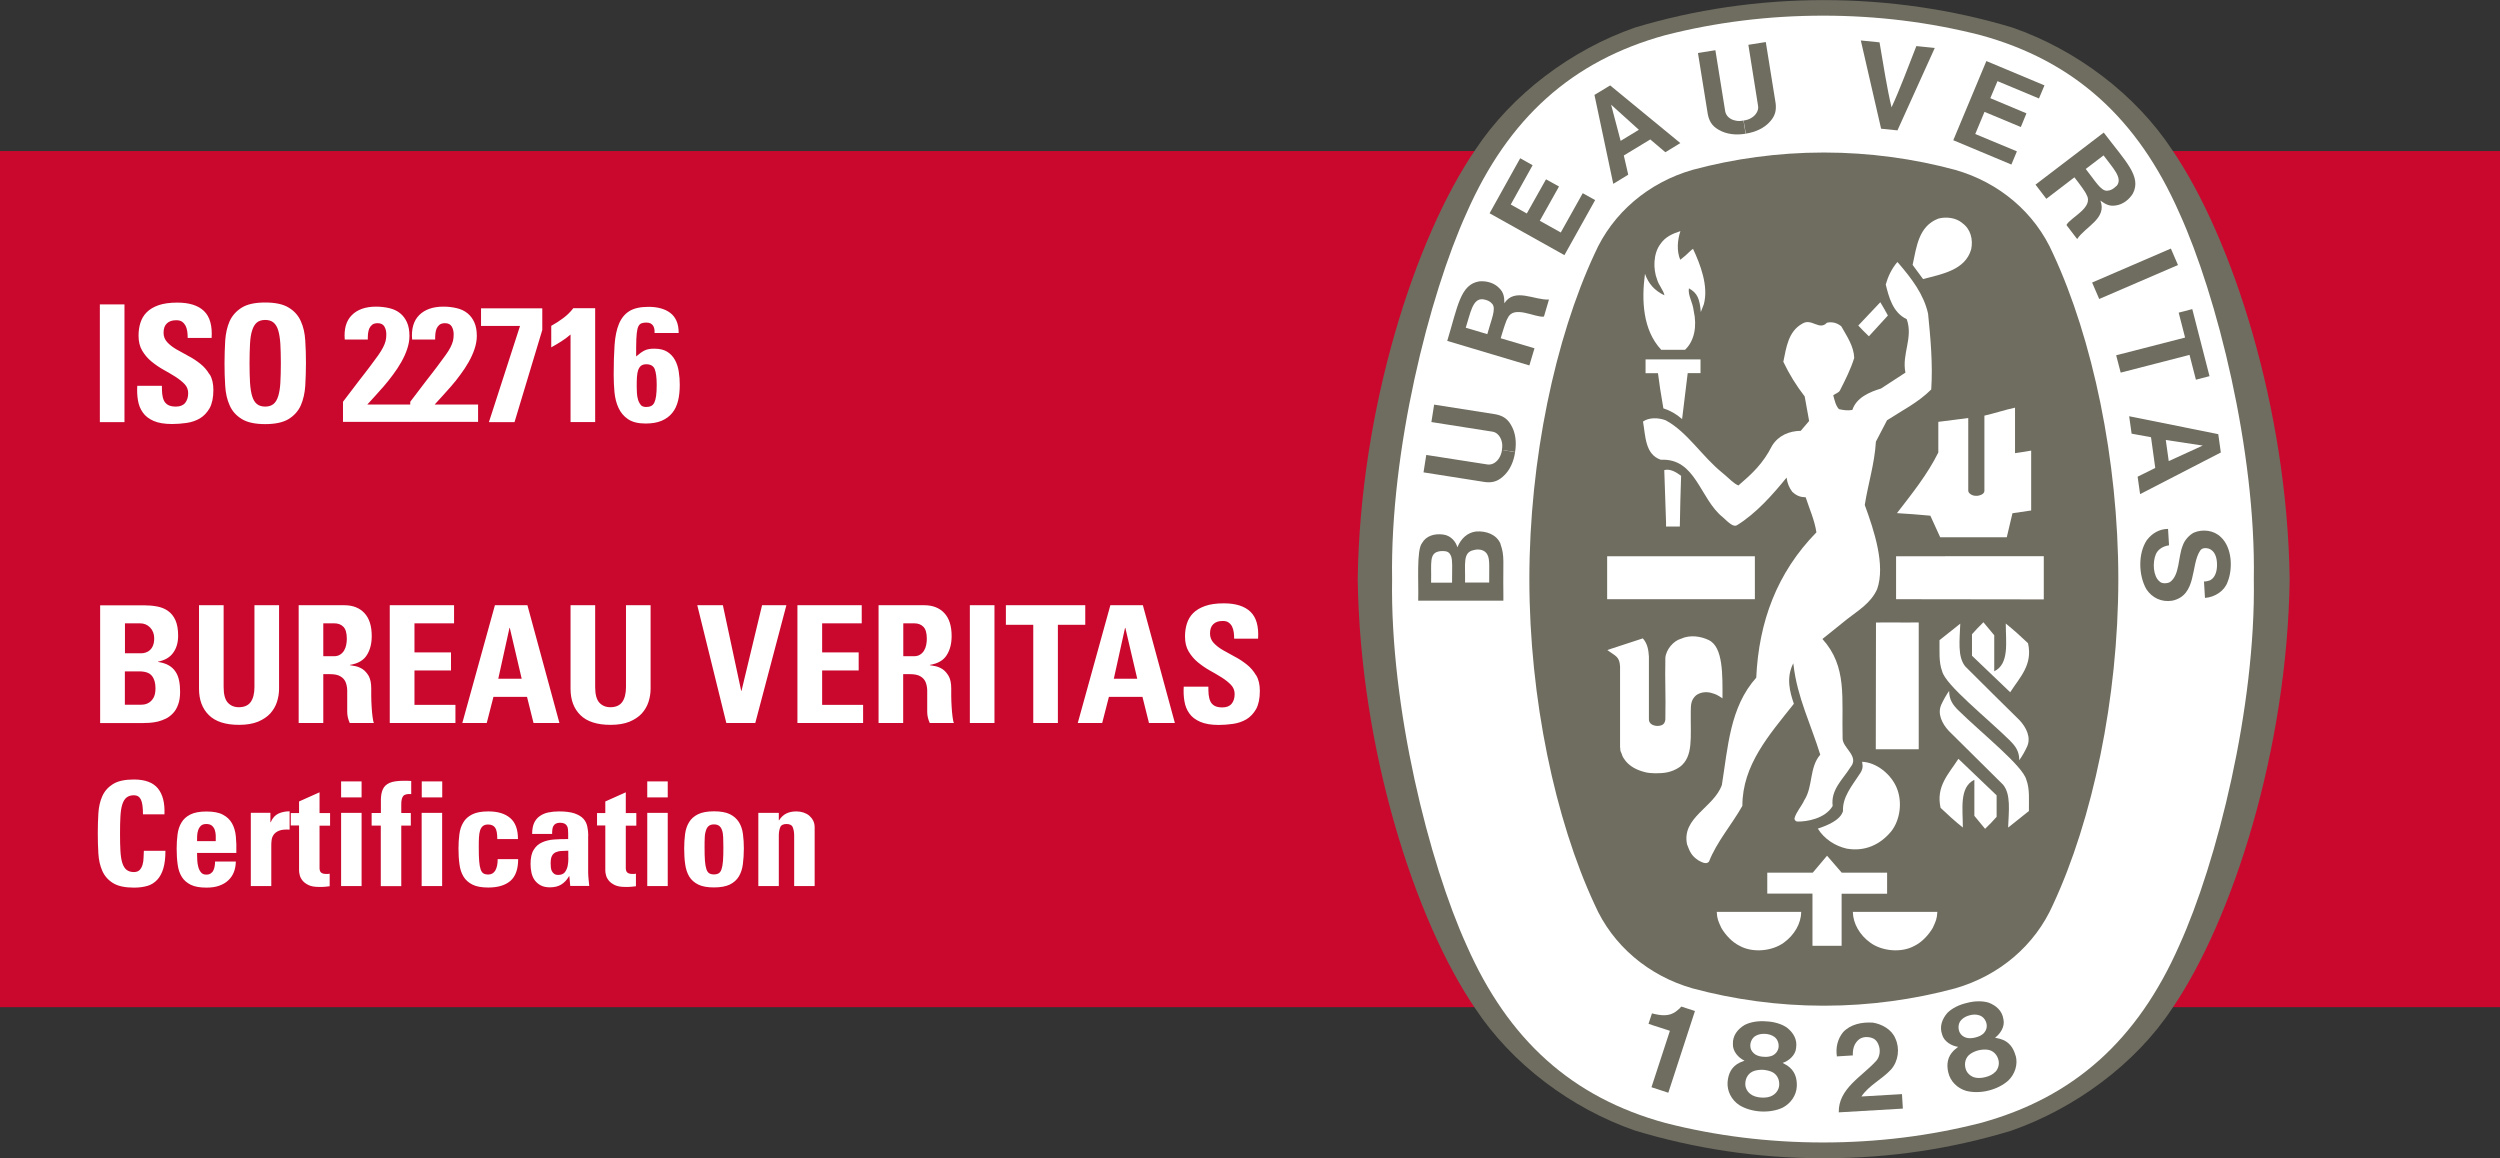
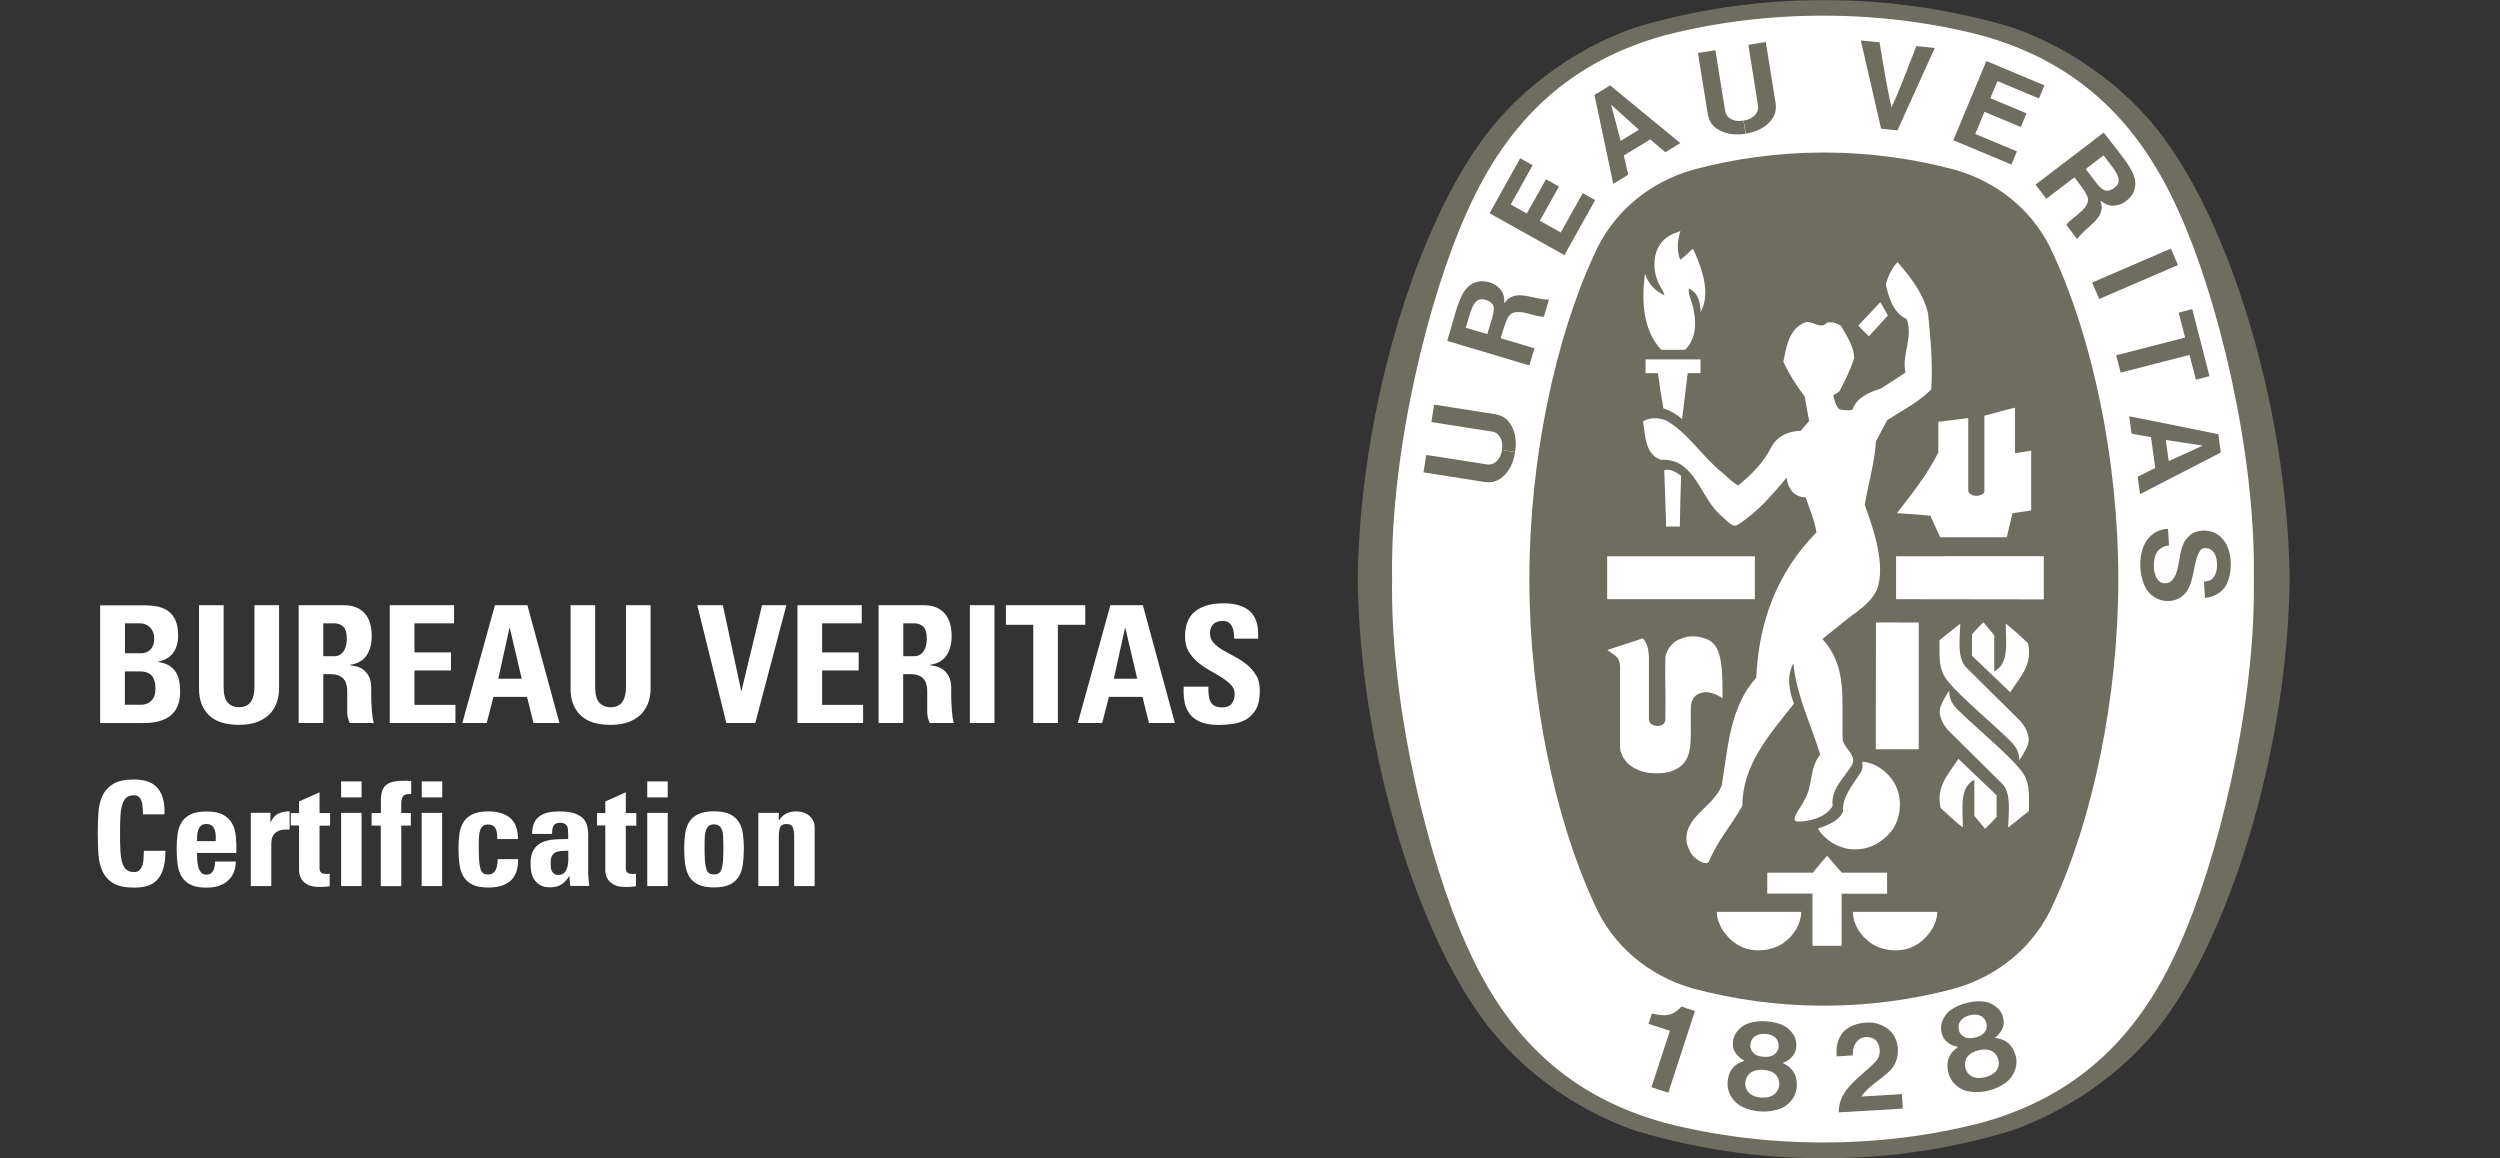
<svg xmlns="http://www.w3.org/2000/svg" id="Livello_2" data-name="Livello 2" viewBox="0 0 253.88 117.62">
  <rect x="0" y="0" width="253.88" height="117.62" fill="#333333" stroke="none" />
  <defs>
    <style>
      .cls-1 {
        fill: #6f6d60;
      }

      .cls-1, .cls-2, .cls-3 {
        stroke-width: 0px;
      }

      .cls-2 {
        fill: #ca082d;
      }

      .cls-3 {
        fill: #fff;
      }
    </style>
  </defs>
  <g id="Livello_1-2" data-name="Livello 1">
    <g>
-       <rect class="cls-2" y="15.34" width="253.88" height="86.94" />
      <path class="cls-1" d="M185.21,117.62h.14c6.62,0,12.86-.97,18.88-2.79,6.48-2.26,12.64-6.78,16.35-12.41,6.13-8.97,11.7-26.31,11.94-43.58v-.05c-.24-17.27-5.81-34.61-11.94-43.58-3.71-5.63-9.73-10.16-16.21-12.41-6.03-1.82-12.55-2.79-19.17-2.79s-13.14.97-19.17,2.79c-6.48,2.26-12.49,6.78-16.21,12.41-6.13,8.97-11.7,26.31-11.94,43.58v.05c.24,17.27,5.81,34.61,11.94,43.58,3.72,5.63,9.73,10.14,16.21,12.39,6.03,1.82,12.41,2.81,19.03,2.81h.14Z" />
      <path class="cls-3" d="M228.88,58.81c.21,13.01-3.75,28.79-7.57,37.2-4.23,9.6-10.69,15.44-20.18,18.03-5.11,1.31-10.48,1.98-15.99,1.98s-10.91-.67-16.02-1.98c-9.49-2.59-15.95-8.43-20.18-18.03-3.82-8.4-7.78-24.19-7.57-37.2-.21-13.01,3.75-28.79,7.57-37.2,4.23-9.6,10.69-15.44,20.18-18.04,5.11-1.31,10.5-1.98,16.02-1.98s10.87.67,15.99,1.98c9.49,2.6,15.95,8.44,20.18,18.04,3.83,8.4,7.79,24.19,7.57,37.2Z" />
      <path class="cls-1" d="M185.29,15.49c4.54,0,9.08.63,13.26,1.76,4.46,1.27,8.12,4.34,9.95,8.53,3.99,8.57,6.62,20.91,6.62,33.03s-2.63,24.46-6.62,33.03c-1.84,4.19-5.5,7.25-9.95,8.53-4.18,1.13-8.72,1.76-13.26,1.76h-.15c-4.54,0-9.08-.63-13.26-1.76-4.45-1.27-8.12-4.34-9.95-8.53-3.99-8.57-6.62-20.9-6.62-33.03s2.63-24.46,6.62-33.03c1.84-4.18,5.5-7.25,9.95-8.53,4.18-1.13,8.72-1.76,13.26-1.76h.15Z" />
      <path class="cls-3" d="M191.72,32.04c-.63-1.07-.11-.11-.77-1.35" />
      <rect class="cls-3" x="163.21" y="56.49" width="15" height="4.36" />
      <path class="cls-3" d="M174.81,94.24c-.32-.69-.44-.94-.47-1.64,3.15,0,5.25,0,8.58,0-.02,1.19-.7,2.36-1.77,3.13-1.19.87-3.17,1.06-4.49.32-.75-.36-1.43-1.1-1.85-1.81Z" />
      <path class="cls-3" d="M184.07,90.75h-4.6s0-2.13,0-2.13h4.62s1.45-1.72,1.45-1.72c.71.82.76.88,1.49,1.72h4.61v2.14h-4.62v5.29h-2.96v-5.3Z" />
      <path class="cls-3" d="M184.62,84.14c.95-.31,2.28-.86,2.54-1.77-.07-1.42.91-2.56,1.64-3.69.36-.5.41-.79.3-1.32,1.47.06,2.96,1.28,3.52,2.66.58,1.4.36,3.22-.55,4.39-1.13,1.38-2.7,2.09-4.53,1.77-1.15-.26-2.28-.96-2.94-2.04Z" />
      <path class="cls-3" d="M173.55,65.01c-.82-.4-1.93-.57-2.85-.14-.74.2-1.51,1.08-1.58,1.94-.05,2.6.05,3.4,0,6.25-.05.45-.28.66-.85.66-.47-.03-.82-.26-.82-.67v-6.37c-.04-.68-.15-1.34-.62-1.85l-3.3,1.08-.3.11c.84.62,1.23.64,1.29,1.66v8.15s.04.43.04.43l.12.28.09.26.12.21c.54.87,1.46,1.22,2.11,1.39.28.09.78.13,1.07.13.85,0,1.66-.05,2.54-.66,1.36-1.06,1.06-2.92,1.09-5.63,0-.76.06-1.19.53-1.62.4-.3.94-.39,1.45-.28.58.16.67.2,1.24.58.01-2.33.08-5.21-1.38-5.91Z" />
      <path class="cls-3" d="M204.15,75.24c-2.41-2.37-6.58-5.67-6.92-7.07-.36-.94-.25-2.07-.27-3.16.7-.55,1.27-1.02,2.11-1.68-.06,1.67-.3,3.36.51,4.35,1.96,1.96,3.75,3.73,5.52,5.47.66.72,1.19,1.73.75,2.68-.21.45-.49.96-.79,1.37,0-.92-.4-1.44-.92-1.96Z" />
      <path class="cls-3" d="M190.51,63.22c1.84-.03,2.43.02,4.34-.01v12.88h-4.36l.02-12.87Z" />
      <path class="cls-3" d="M200.25,64.42c.46-.51.63-.7,1.17-1.23l1.1,1.32v3.66c1.55-.75,1.17-2.95,1.17-4.85.92.75,1.38,1.17,2.26,2,.5,2.19-.82,3.44-1.81,4.98l-3.88-3.71v-2.17Z" />
      <path class="cls-3" d="M203.79,54.57l.58-2.45,1.9-.28v-6.08c-.74.11-1.04.19-1.64.26v-4.62c-1,.21-2.06.57-3.11.81v7.65c-.01.37-.6.49-.72.49h-.16c-.38,0-.76-.26-.76-.52v-7.38l-3.04.39v3.11c-1.08,2.19-2.66,4.17-4.2,6.16,1.64.11,1.76.11,3.39.26l1,2.19h6.75Z" />
      <path class="cls-3" d="M169.19,53.05c-.05-2.01-.13-3.33-.18-5.31.62-.17,1.23.23,1.71.58-.08,2.53-.08,2.5-.13,5.15h-1.4v-.42Z" />
      <path class="cls-3" d="M168.92,41.48c-.33-1.98-.36-2.13-.55-3.58h-1.26v-1.4c2.18,0,3.39,0,5.58,0v1.39h-1.3l-.57,4.67c-.57-.51-1.21-.87-1.9-1.09Z" />
      <path class="cls-3" d="M168.69,35.51c-1.86-2-2-5-1.64-7.71h0c.34,1,.98,1.72,1.98,2.19-.11-.53-.58-1.02-.74-1.58-.43-1.09-.4-2.66.32-3.62.51-.75,1.24-1.06,2.04-1.32-.3.9-.4,1.99-.02,2.91.52-.41.55-.43.95-.82.15-.15.22-.2.35-.29.74,1.58,1.59,3.77,1.1,5.62l-.31.8c-.11-1.31-.33-1.93-1.21-2.41-.11.76.37,1.31.49,2.3.35,1.54.07,3.05-.88,3.94h-2.45Z" />
      <path class="cls-3" d="M191.72,32.04l-1.93,2.11c-.52-.49-.56-.55-1.08-1.09.99-1.04,1.09-1.15,2.24-2.37" />
-       <path class="cls-3" d="M194.23,26.9c.4-1.83.6-3.93,2.61-4.7.76-.21,1.79-.11,2.43.45.87.62,1.11,1.68.91,2.66-.6,2.12-2.96,2.52-4.89,3.03l-1.06-1.44Z" />
+       <path class="cls-3" d="M194.23,26.9l-1.06-1.44Z" />
      <polygon class="cls-3" points="207.55 56.48 207.55 60.87 192.55 60.85 192.55 56.49 207.55 56.48" />
      <path class="cls-3" d="M171.33,85.78c-.6-2.77,2.73-3.77,3.53-6.07.62-3.84.81-7.9,3.49-10.89.26-5.66,2.09-10.65,6.11-14.76-.19-1.26-.71-2.38-1.09-3.56-.53-.02-.88-.12-1.36-.55-.35-.49-.49-.85-.58-1.45-1.4,1.73-3.13,3.67-5.04,4.84-.35.2-.8-.22-1.43-.81-2.34-1.85-2.73-6.03-6.3-5.84-1.62-.55-1.55-2.45-1.81-3.88.6-.43,1.57-.41,2.3-.13,2.22,1.19,3.7,3.69,5.8,5.37.56.45,1.07,1.04,1.59,1.25,1.38-1.19,2.49-2.2,3.42-4.04.65-1.04,1.73-1.49,2.91-1.51l.85-1-.45-2.49c-.86-1.11-1.58-2.28-2.17-3.52.3-1.43.49-3.09,1.94-3.88.94-.58,1.72.75,2.49-.09.57-.12,1.05.04,1.45.36.58,1.02,1.28,2.03,1.32,3.22-.36,1.15-.9,2.22-1.45,3.3-.13.24-.46.32-.68.49.13.49.24,1.04.58,1.41.43.09.84.17,1.36.08.41-1.26,1.77-1.83,2.9-2.17l2.49-1.62c-.39-1.89.81-3.54.13-5.43-1.42-.66-1.82-2.27-2.13-3.52.22-.79.61-1.62,1.18-2.28l.09.09c1.36,1.58,2.6,3.2,3.03,5.16.25,2.51.49,5.07.32,7.69-1.34,1.34-2.96,2.13-4.49,3.13l-1.13,2.17c-.13,2.24-.79,4.26-1.13,6.43.96,2.62,2.11,6.11,1.26,8.54-.64,1.45-2.01,2.23-3.02,3.03l-2.54,2.04c2.55,2.82,1.94,6.01,2.05,10.09-.02.98,1.74,1.81.8,2.93-.79,1.26-2.02,2.28-1.81,3.94-.78,1.31-2.66,1.59-3.54,1.58-.19.01-.34-.13-.34-.32.19-.68.71-1.21,1-1.85.9-1.39.49-3.32,1.62-4.62-.93-3.03-2.34-5.84-2.71-9.08l-.03-.2c-.75,1.48-.34,2.94.06,4.11-2.51,3.17-5.23,6.21-5.23,10.37-1.07,1.9-2.6,3.64-3.39,5.66-.27.33-.77.04-1.08-.13-.72-.47-.88-.93-1.13-1.58Z" />
      <path class="cls-3" d="M198.86,72.12c2.41,2.37,6.58,5.67,6.92,7.07.36.94.25,2.07.26,3.17-.7.55-1.27,1.02-2.11,1.68.06-1.67.3-3.36-.51-4.35-1.97-1.96-3.75-3.73-5.52-5.47-.66-.71-1.19-1.73-.75-2.68.21-.45.49-.96.79-1.38,0,.92.4,1.44.92,1.96Z" />
      <path class="cls-3" d="M202.76,82.95c-.46.51-.63.7-1.17,1.22l-1.09-1.32v-3.66c-1.55.75-1.17,2.95-1.17,4.85-.92-.75-1.38-1.17-2.26-2-.49-2.19.82-3.44,1.81-4.98l3.88,3.71v2.17Z" />
      <path class="cls-3" d="M196.27,94.24c.32-.69.44-.94.47-1.64-3.15,0-5.25,0-8.58,0,.02,1.19.7,2.36,1.77,3.13,1.19.87,3.17,1.06,4.49.32.75-.36,1.43-1.1,1.85-1.81Z" />
      <path class="cls-1" d="M186.73,112.95c-.04-2.38,2.29-3.58,3.75-5.16.4-.38.55-1.13.26-1.76-.17-.39-.43-.58-.75-.66-.51-.12-.95-.04-1.27.24-.46.42-.58.97-.56,1.57l-1.62.1c-.14-.9.08-1.78.63-2.46.76-.81,1.9-1.04,3.02-.97.89.14,1.92.68,2.29,1.61.47,1.01.31,2.3-.44,3.15-.96,1.03-2.22,1.58-3.01,2.74l4.12-.24c.03.51.06,1,.09,1.47l-6.49.38Z" />
      <path class="cls-1" d="M172.12,102.67l-.02.08-2.68,8.22-1.71-.56,1.84-5.63.03-.1c-.68-.24-1.51-.47-2.17-.71l.35-1.06c.87.22,1.76.37,2.51-.25.27-.21.32-.27.47-.44l1.39.45Z" />
      <path class="cls-1" d="M204.69,107.22c-.22-.81-.66-1.46-1.57-1.72l-.52-.12c.53-.38,1.03-1.14.85-1.88-.12-.85-.74-1.39-1.5-1.68-.67-.2-1.46-.17-2.21.03-.75.17-1.47.51-1.97,1-.54.62-.83,1.38-.55,2.19.19.74.98,1.18,1.63,1.27l-.41.34c-.68.65-.78,1.44-.59,2.25.2.91.93,1.62,1.82,1.88.67.17,1.48.17,2.27-.03.78-.19,1.5-.56,2.02-1.03.66-.65.98-1.61.74-2.51ZM199.03,104.88c-.2-.36-.21-.96.16-1.32.21-.22.52-.38.85-.46.33-.09.68-.09.97.01.49.15.76.68.75,1.09,0,.32-.15.57-.35.77-.21.18-.5.32-.81.39-.31.08-.63.1-.9.03-.27-.08-.52-.23-.67-.51ZM202.63,108.84c-.22.26-.61.45-1.03.55-.42.11-.86.11-1.17,0-.42-.16-.72-.49-.82-.87-.16-.56,0-1.16.48-1.49.2-.14.5-.29.83-.37.33-.08.66-.09.91-.06.59.07,1.01.52,1.13,1.1.08.38-.02.81-.32,1.15Z" />
      <path class="cls-1" d="M182.47,110.31c.03-.84-.2-1.59-.98-2.11l-.46-.26c.62-.2,1.32-.78,1.37-1.54.13-.85-.29-1.54-.94-2.05-.58-.39-1.34-.6-2.12-.63-.77-.06-1.55.05-2.18.37-.7.43-1.21,1.07-1.18,1.92-.04.76.58,1.43,1.18,1.7l-.49.2c-.85.42-1.16,1.14-1.23,1.97-.07.93.41,1.83,1.18,2.34.59.37,1.37.6,2.17.65.8.05,1.61-.09,2.23-.38.82-.42,1.41-1.24,1.45-2.18ZM177.77,106.39c-.09-.4.09-.97.54-1.21.27-.15.61-.21.95-.19.34.02.68.12.92.3.42.29.53.88.39,1.27-.1.3-.31.5-.56.63-.26.11-.57.16-.89.13-.32-.01-.63-.09-.87-.24-.23-.16-.42-.38-.49-.69ZM180.02,111.24c-.29.18-.72.25-1.15.22-.43-.02-.85-.15-1.11-.36-.36-.27-.54-.68-.52-1.07.01-.58.34-1.1.91-1.28.24-.08.57-.12.9-.11.34.03.66.11.88.21.54.24.8.8.75,1.38-.04.39-.26.77-.65,1Z" />
      <rect class="cls-1" x="212.46" y="26.89" width="8.71" height="1.82" transform="translate(6.72 88.14) rotate(-23.33)" />
      <path class="cls-1" d="M191.03,13.07l-2.06-8.96,1.9.19c.38,2.22.77,4.74,1.22,6.6.81-1.74,1.7-4.13,2.52-6.22l1.87.19-3.79,8.37-1.66-.17Z" />
      <polygon class="cls-1" points="157 18.21 155.05 21.68 153.42 20.77 155.64 16.78 154.38 16.07 151.27 21.66 158.87 25.91 161.99 20.32 160.73 19.62 158.5 23.61 156.37 22.42 158.32 18.94 157 18.21" />
-       <path class="cls-1" d="M152.38,55.22c-.41-.94-1.42-1.31-2.46-1.25-.88.1-1.55.7-1.92,1.61-.14-.53-.63-1.2-1.46-1.3-.87-.11-1.71.13-2.13.87-.58.74-.33,3.98-.39,5.85h8.65s0-.64,0-.64c-.05-3.44.15-3.85-.3-5.13ZM147.47,59.17h-2.14c.06-2-.27-3.06.95-3.2.72-.05.92.11,1.09.54.14.45.1.92.09,2.65ZM151.23,59.16h-2.43s-.02,0-.02,0c.04-1.94-.26-3.07.89-3.3.4-.11.9-.07,1.2.23.49.47.34,1.27.36,3.06Z" />
      <polygon class="cls-1" points="221.25 31.75 222.63 31.39 224.38 38.2 223 38.56 222.35 36.04 215.36 37.84 214.9 36.08 221.9 34.28 221.25 31.75" />
      <path class="cls-1" d="M177.27,13.58c-.97.16-1.96.07-2.77-.42-.69-.4-.94-.92-1.07-1.56l-1-6.22,1.77-.28,1,6.22c.1.51.55.83,1.02.92.26.07.55.06.83,0" />
      <path class="cls-1" d="M177.29,13.57c.97-.15,1.89-.55,2.5-1.27.53-.6.6-1.17.53-1.81l-1-6.22-1.77.28.99,6.23c.07.47-.26.95-.68,1.19-.23.15-.5.23-.79.27" />
      <path class="cls-1" d="M225.27,44.09l-9.05-1.82.25,1.77,1.97.36.43,3.12-1.79.89.25,1.77,8.2-4.23-.26-1.85ZM220.24,46.83l-.3-2.15,3.76.57h.01s0,0,0,0h0s-.02,0-.02,0l-3.46,1.58Z" />
      <path class="cls-1" d="M223.96,59.05l.16-.03.2-.05.14-.05c.57-.31.71-1.08.68-1.7-.02-.63-.22-1.27-.81-1.5-.3-.09-.7-.11-.9.2-.98,1.45-.3,4.54-2.83,5.08-1.1.18-2.07-.3-2.64-1.18-.79-1.4-.85-3.6.05-4.96.54-.71,1.28-1.14,2.16-1.15l.1,1.67c-.54.07-1.08.35-1.33.88-.37.87-.28,2.26.36,2.78.23.26.78.23,1.07.07,1-.72.8-2.52,1.3-3.73.17-.51.64-1.04,1.12-1.29.89-.38,2.04-.25,2.75.46,1.16,1.09,1.21,3.24.68,4.54-.3.9-1.28,1.56-2.3,1.63l-.1-1.67h.13Z" />
      <path class="cls-1" d="M153.86,45.92c-.14.97-.54,1.89-1.26,2.5-.6.53-1.17.61-1.81.53l-6.23-.98.28-1.77,6.23.97c.52.06.95-.27,1.19-.69.14-.23.23-.5.27-.79" />
      <path class="cls-1" d="M153.86,45.9c.16-.97.06-1.97-.43-2.77-.4-.69-.92-.93-1.56-1.06l-6.23-.98-.28,1.77,6.23.98c.47.08.82.55.92,1.02.07.26.06.55.01.83" />
      <path class="cls-1" d="M163.52,8.67l-1.6.97,1.91,9.03,1.52-.93-.45-1.95,2.69-1.63,1.53,1.3,1.52-.93-7.13-5.86ZM164.58,14.31l-.97-3.68h0s0,0,0,0h0s0,0,0,0l2.82,2.55-1.86,1.13Z" />
      <polygon class="cls-1" points="205.79 11.51 202.12 9.97 202.85 8.24 207.06 10 207.62 8.67 201.72 6.2 198.36 14.24 204.26 16.71 204.82 15.37 200.59 13.61 201.53 11.36 205.22 12.9 205.79 11.51" />
      <path class="cls-1" d="M152.77,30.81c0-.6-.04-1.1-.54-1.57-.48-.5-1.24-.73-1.99-.67-1.94.3-2.2,2.53-3.27,6.05l8.34,2.49.52-1.74-3.29-.98-.14-.04c.23-.8.55-1.82.71-2.04.6-1.38,2.81-.02,3.68-.16l.51-1.73c-1.49.08-3.49-1.25-4.54.39ZM151.03,33.93l-2.18-.65c.48-1.49.69-2.99,1.74-2.89.42.07.71.18.96.48.41.51-.12,1.62-.51,3.06Z" />
      <path class="cls-1" d="M213.63,13.47l-6.92,5.28,1.1,1.44,2.73-2.09.12-.09c.51.65,1.15,1.51,1.23,1.77.77,1.3-1.63,2.29-2.04,3.07l1.09,1.43c.81-1.26,3.06-2.08,2.36-3.91.49.35.91.62,1.59.49.68-.1,1.32-.57,1.71-1.21.9-1.74-.75-3.26-2.97-6.2ZM214.93,18.88c-.3.3-.57.47-.95.49-.65.03-1.24-1.05-2.17-2.21l1.81-1.38c.92,1.26,2.01,2.31,1.32,3.11Z" />
-       <path class="cls-3" d="M68.92,33.81c0-.47-.07-.88-.22-1.22-.15-.34-.36-.61-.64-.82-.28-.21-.6-.36-.97-.46-.37-.1-.78-.15-1.22-.15-.83,0-1.48.14-1.95.43-.47.29-.82.72-1.06,1.29-.24.57-.39,1.29-.45,2.16-.06.87-.09,1.87-.09,3.02,0,.6.03,1.19.08,1.77.06.59.19,1.12.41,1.59.22.48.54.86.97,1.15.43.29,1.02.44,1.77.44.65,0,1.2-.09,1.64-.28.44-.19.8-.45,1.08-.8.28-.34.47-.76.59-1.24.12-.49.17-1.03.17-1.62,0-.44-.03-.88-.1-1.32s-.19-.84-.38-1.18c-.19-.35-.45-.63-.78-.84s-.77-.32-1.31-.32c-.22,0-.41.01-.56.04-.15.03-.3.07-.44.14s-.27.15-.41.25c-.13.1-.28.22-.45.36,0-.73,0-1.32.02-1.77.02-.45.06-.8.12-1.05.07-.25.17-.41.31-.5.14-.08.34-.12.6-.12.17,0,.3.03.41.08.1.06.19.13.26.23.12.19.17.44.15.75h2.43ZM65.07,41.11c-.13-.15-.22-.33-.28-.54-.06-.21-.1-.43-.11-.67-.01-.24-.02-.44-.02-.6,0-.36,0-.69.02-.98.02-.29.06-.53.12-.72.07-.19.16-.34.29-.45.13-.1.31-.16.54-.16.44,0,.73.17.86.5.13.34.2.87.2,1.6,0,.45-.02.82-.06,1.11-.04.29-.1.51-.18.68-.08.17-.19.28-.33.35s-.31.1-.51.1c-.24,0-.43-.07-.56-.22ZM55.99,35.27c.34-.19.68-.39,1.01-.6.33-.21.65-.44.94-.7v8.89h2.5v-11.56h-2.22c-.3.39-.64.72-1.03,1.01-.39.29-.79.55-1.21.78v2.17ZM55.06,31.31h-6.21v1.79h3.96l-3.16,9.77h2.6l2.82-9.36v-2.2ZM48.55,42.87v-1.79h-4.41c.21-.23.46-.51.75-.82.29-.31.6-.66.92-1.03.32-.37.64-.76.94-1.18.31-.41.59-.84.84-1.28.25-.44.45-.88.6-1.33.15-.45.23-.89.23-1.32,0-.54-.08-1-.25-1.38-.17-.38-.4-.69-.7-.93-.3-.24-.65-.41-1.07-.51-.41-.1-.87-.16-1.37-.16-1.07,0-1.89.29-2.46.86-.57.57-.81,1.4-.72,2.48h2.34c0-.19,0-.38.02-.57.02-.19.06-.37.12-.53.07-.16.17-.29.3-.4.13-.1.32-.16.56-.16.33,0,.56.12.69.35.13.23.19.49.19.78,0,.24-.02.47-.07.67-.05.2-.14.43-.26.66-.12.24-.29.51-.51.81-.22.3-.49.67-.81,1.1-.33.43-.71.94-1.17,1.52-.45.59-.98,1.28-1.59,2.09v2.04h6.86ZM41.71,42.87v-1.79h-4.41c.21-.23.46-.51.75-.82.29-.31.6-.66.92-1.03.32-.37.63-.76.94-1.18.31-.41.59-.84.84-1.28.25-.44.45-.88.6-1.33.15-.45.23-.89.23-1.32,0-.54-.08-1-.25-1.38s-.4-.69-.7-.93c-.3-.24-.65-.41-1.07-.51-.41-.1-.87-.16-1.37-.16-1.07,0-1.89.29-2.46.86-.57.57-.81,1.4-.72,2.48h2.34c0-.19,0-.38.02-.57.02-.19.06-.37.12-.53.07-.16.17-.29.3-.4.13-.1.32-.16.56-.16.33,0,.56.12.69.35s.19.49.19.78c0,.24-.02.47-.07.67-.05.2-.14.43-.26.66-.12.24-.29.51-.5.81-.22.3-.49.67-.81,1.1-.33.43-.71.94-1.17,1.52-.45.59-.98,1.28-1.59,2.09v2.04h6.86ZM29.32,42.55c.56-.35.97-.81,1.23-1.39.25-.58.4-1.24.45-1.98.04-.74.07-1.5.07-2.29s-.02-1.56-.07-2.3c-.04-.74-.19-1.4-.45-1.97-.25-.57-.66-1.04-1.23-1.38-.56-.35-1.36-.52-2.39-.52s-1.82.17-2.38.52c-.56.35-.97.81-1.23,1.38-.25.57-.4,1.23-.45,1.97-.04.74-.07,1.51-.07,2.3s.02,1.55.07,2.29c.04.74.19,1.4.45,1.98.25.58.66,1.04,1.23,1.39.56.35,1.36.52,2.38.52s1.82-.17,2.39-.52ZM26.09,41.03c-.21-.17-.37-.43-.48-.79-.11-.35-.18-.81-.22-1.37-.03-.56-.05-1.22-.05-1.98s.02-1.42.05-1.98c.03-.56.1-1.01.22-1.37.11-.35.27-.62.48-.79.21-.17.49-.26.84-.26s.64.09.84.26c.21.17.37.43.48.79.11.35.18.81.22,1.37.03.56.05,1.22.05,1.98s-.02,1.42-.05,1.98c-.03.56-.11,1.01-.22,1.37-.11.35-.27.62-.48.79-.21.17-.49.26-.84.26s-.63-.09-.84-.26ZM21.28,38.03c-.25-.43-.56-.79-.94-1.09-.38-.3-.78-.57-1.21-.79-.43-.23-.83-.45-1.21-.67-.38-.22-.69-.46-.94-.73-.25-.27-.37-.59-.37-.96,0-.42.11-.74.34-.95.23-.22.54-.32.95-.32.25,0,.46.05.6.16.15.11.26.24.35.41.08.17.14.36.17.58.03.22.04.43.04.65h2.43c.08-1.25-.18-2.16-.77-2.73-.59-.57-1.49-.86-2.71-.86-.76,0-1.4.09-1.9.26-.51.18-.91.42-1.21.72-.3.3-.51.66-.64,1.07-.13.41-.19.84-.19,1.31,0,.6.12,1.1.37,1.52.25.42.56.79.94,1.1.38.31.78.59,1.21.83.43.24.83.47,1.21.71.37.24.69.49.94.75.25.26.37.57.37.93,0,.41-.11.74-.31.99-.21.25-.52.37-.94.37-.34,0-.61-.06-.8-.17-.19-.11-.33-.26-.42-.46-.09-.19-.14-.42-.17-.67-.02-.25-.03-.52-.03-.81h-2.5c-.03.52-.01,1.01.07,1.48.08.47.24.88.5,1.24.25.36.62.64,1.1.85.48.21,1.11.31,1.88.31.47,0,.96-.04,1.46-.11.5-.07.95-.23,1.35-.46.4-.24.73-.59.99-1.04.25-.46.38-1.07.38-1.85,0-.63-.12-1.16-.37-1.58ZM12.64,42.87v-11.96h-2.5v11.96h2.5Z" />
      <path class="cls-3" d="M127.55,68.57c-.25-.43-.56-.79-.94-1.09-.38-.3-.78-.57-1.21-.79-.43-.23-.83-.45-1.21-.67-.38-.22-.69-.46-.94-.73-.25-.27-.37-.59-.37-.96,0-.42.11-.74.34-.95.23-.22.54-.32.95-.32.25,0,.46.05.6.16.15.11.27.24.35.41.08.17.14.36.17.58s.04.43.04.65h2.43c.08-1.25-.18-2.16-.77-2.73-.59-.57-1.49-.86-2.71-.86-.76,0-1.4.09-1.9.27-.51.18-.91.42-1.21.72-.3.3-.51.66-.64,1.07-.13.41-.19.84-.19,1.31,0,.6.12,1.1.37,1.52.25.42.56.79.94,1.1.38.31.78.59,1.21.83.43.24.83.47,1.21.71.38.24.69.49.94.75.25.27.37.57.37.93,0,.41-.1.74-.31.99-.21.25-.52.37-.94.37-.34,0-.61-.06-.8-.17-.19-.11-.33-.26-.42-.46-.09-.19-.14-.42-.17-.67-.02-.25-.03-.52-.03-.81h-2.5c-.03.52-.01,1.01.07,1.48.08.47.24.88.5,1.24.25.36.62.64,1.1.85.48.21,1.11.32,1.88.32.47,0,.96-.04,1.46-.11s.95-.23,1.35-.46c.4-.24.73-.59.99-1.04.25-.46.38-1.07.38-1.85,0-.63-.12-1.16-.37-1.58ZM111.93,73.42l.68-2.65h3.41l.66,2.65h2.63l-3.25-11.96h-3.3l-3.31,11.96h2.47ZM115.5,68.93h-2.39l1.14-5.17h.03l1.21,5.17ZM102.15,61.46v1.99h2.78v9.97h2.5v-9.97h2.78v-1.99h-8.07ZM100.99,73.42v-11.96h-2.5v11.96h2.5ZM91.73,68.46h.65c.47,0,.84.07,1.08.22.25.14.42.33.53.57.1.24.16.52.17.84,0,.32,0,.66,0,1.01,0,.39,0,.78,0,1.18,0,.4.09.78.26,1.14h2.45c-.06-.12-.1-.34-.14-.65s-.07-.65-.09-1.01c-.02-.36-.04-.72-.04-1.06,0-.34,0-.61,0-.79,0-.54-.09-.96-.27-1.27-.18-.3-.38-.53-.62-.69-.24-.15-.48-.25-.72-.3-.24-.04-.43-.08-.56-.1v-.03c.81-.13,1.38-.46,1.71-.99.34-.53.5-1.18.5-1.94,0-1.03-.25-1.81-.75-2.34-.5-.53-1.18-.79-2.05-.79h-4.62v11.96h2.5v-4.95ZM91.73,63.3h1.11c.4,0,.71.12.94.36.23.24.34.64.34,1.22,0,.19-.02.39-.06.6-.04.21-.11.4-.21.57-.1.17-.23.31-.4.42-.17.11-.37.17-.61.17h-1.11v-3.33ZM87.65,73.42v-1.84h-4.16v-3.49h3.71v-1.84h-3.71v-2.95h4.02v-1.84h-6.53v11.96h6.66ZM73.77,73.42h2.93l3.16-11.96h-2.47l-2.09,8.7h-.03l-1.86-8.7h-2.6l2.95,11.96ZM63.57,61.46v8.31c0,.66-.13,1.17-.38,1.52-.25.35-.66.53-1.21.53-.46,0-.84-.16-1.12-.47-.28-.31-.42-.84-.42-1.58v-8.31h-2.5v8.48c0,1.13.33,2.02,1,2.68.67.66,1.69.99,3.07.99.76,0,1.4-.11,1.92-.32.52-.22.94-.5,1.25-.84.31-.35.54-.74.68-1.18.14-.44.21-.88.21-1.33v-8.48h-2.5ZM49.43,73.42l.68-2.65h3.41l.66,2.65h2.63l-3.25-11.96h-3.3l-3.31,11.96h2.47ZM52.99,68.93h-2.39l1.14-5.17h.03l1.21,5.17ZM46.25,73.42v-1.84h-4.16v-3.49h3.71v-1.84h-3.71v-2.95h4.02v-1.84h-6.53v11.96h6.66ZM32.83,68.46h.65c.47,0,.84.07,1.08.22.25.14.42.33.53.57.1.24.16.52.17.84,0,.32,0,.66,0,1.01,0,.39,0,.78,0,1.18,0,.4.09.78.26,1.14h2.45c-.06-.12-.1-.34-.14-.65s-.07-.65-.09-1.01c-.02-.36-.04-.72-.04-1.06,0-.34,0-.61,0-.79,0-.54-.09-.96-.26-1.27-.18-.3-.38-.53-.62-.69-.24-.15-.48-.25-.72-.3-.24-.04-.43-.08-.56-.1v-.03c.81-.13,1.38-.46,1.71-.99.34-.53.5-1.18.5-1.94,0-1.03-.25-1.81-.75-2.34-.5-.53-1.18-.79-2.05-.79h-4.62v11.96h2.5v-4.95ZM32.83,63.3h1.11c.4,0,.71.12.94.36.23.24.34.64.34,1.22,0,.19-.02.39-.06.6-.04.21-.11.4-.21.57-.1.17-.23.31-.4.42-.17.11-.37.17-.61.17h-1.11v-3.33ZM25.84,61.46v8.31c0,.66-.13,1.17-.38,1.52-.25.35-.66.53-1.21.53-.46,0-.84-.16-1.12-.47-.28-.31-.42-.84-.42-1.58v-8.31h-2.5v8.48c0,1.13.33,2.02,1,2.68.67.66,1.69.99,3.07.99.76,0,1.4-.11,1.92-.32.52-.22.94-.5,1.25-.84.31-.35.54-.74.68-1.18.14-.44.21-.88.21-1.33v-8.48h-2.5ZM14.59,73.42c.18,0,.39,0,.64-.02.25-.02.51-.06.79-.12.28-.07.55-.17.82-.3.27-.13.51-.32.73-.55.22-.23.39-.52.52-.88.13-.35.2-.78.2-1.29,0-.41-.03-.78-.1-1.13-.07-.34-.18-.65-.36-.91-.17-.27-.4-.48-.69-.65-.29-.17-.65-.28-1.09-.35v-.03c.68-.13,1.2-.43,1.53-.89.34-.46.51-1.04.51-1.74,0-.64-.09-1.16-.27-1.57-.18-.4-.43-.72-.75-.94-.31-.23-.68-.38-1.11-.46-.42-.08-.88-.12-1.35-.12h-4.44v11.96h4.42ZM12.67,68.18h1.46c.63,0,1.06.15,1.3.46.24.3.36.72.36,1.25,0,.42-.07.74-.2.97-.13.23-.29.39-.47.5-.18.11-.37.17-.56.19-.19.02-.36.02-.49.02h-1.39v-3.4ZM12.67,63.3h1.54c.42,0,.76.14,1.04.43.27.29.41.65.41,1.09,0,.29-.04.53-.12.73-.08.2-.19.36-.32.47-.13.12-.28.2-.43.25-.15.05-.3.07-.43.07h-1.67v-3.05Z" />
      <path class="cls-3" d="M79.09,82.55h-2.08v7.43h2.08v-5.12c0-.33.05-.61.14-.84.09-.23.31-.34.64-.34s.55.11.64.34c.09.23.14.51.14.84v5.12h2.08v-5.96c0-.26-.05-.48-.15-.68-.1-.2-.24-.37-.4-.51-.17-.14-.36-.24-.59-.32-.23-.07-.46-.11-.71-.11-.4,0-.74.07-1.02.21-.29.14-.54.37-.74.69h-.03v-.75ZM74.11,89.83c.4-.2.71-.47.92-.82.21-.35.35-.77.41-1.25s.1-1.02.1-1.6c0-.51-.03-.99-.09-1.45-.06-.46-.19-.86-.4-1.2-.21-.34-.51-.62-.91-.82-.4-.2-.95-.3-1.63-.3s-1.23.1-1.63.3c-.4.2-.71.47-.91.82-.21.34-.34.74-.4,1.2-.06.46-.09.94-.09,1.45,0,.58.03,1.11.1,1.6s.2.9.41,1.25c.21.35.52.62.92.82.4.2.94.29,1.6.29s1.2-.1,1.6-.29ZM72.03,88.69c-.12-.07-.22-.21-.29-.41-.07-.2-.12-.48-.15-.84-.03-.36-.04-.82-.04-1.39,0-.38,0-.72.02-1.02.01-.29.06-.54.13-.73.07-.19.16-.34.29-.43.12-.1.3-.15.52-.15s.39.05.52.15c.13.1.23.24.29.43.07.19.11.43.12.73.01.29.02.63.02,1.02,0,.57-.01,1.03-.04,1.39-.03.36-.08.64-.15.84-.07.2-.17.34-.29.41-.13.07-.28.11-.47.11-.2,0-.36-.04-.48-.11ZM67.81,82.55h-2.08v7.43h2.08v-7.43ZM65.73,79.35v1.63h2.08v-1.63h-2.08ZM60.63,83.83h.84v4.58c0,.12.02.27.07.46.04.19.14.37.28.55.14.18.35.33.61.46.27.13.62.19,1.07.19.26,0,.46,0,.63-.02.16-.02.31-.03.45-.05v-1.28s-.11.03-.18.03h-.19c-.17,0-.3-.02-.39-.07-.09-.04-.16-.1-.2-.18-.04-.08-.06-.18-.07-.29,0-.12,0-.25,0-.38v-3.98h1.07v-1.28h-1.07v-2.11l-2.08.93v1.18h-.84v1.28ZM59.74,84.89c0-.33-.03-.65-.1-.96-.06-.3-.2-.57-.4-.79-.21-.23-.51-.4-.9-.54-.39-.13-.92-.2-1.58-.2-.4,0-.77.04-1.1.11-.33.07-.61.2-.85.37-.25.17-.43.4-.57.69-.13.29-.2.67-.2,1.12h2.03c0-.15,0-.29.02-.43.01-.14.05-.26.1-.36.05-.1.13-.19.24-.25.11-.06.25-.1.43-.1.19,0,.34.03.45.08.11.05.2.13.26.23.06.1.1.21.11.35.01.13.02.28.02.43v.57c-.48,0-.95,0-1.41.04-.46.03-.87.13-1.23.29-.36.16-.65.41-.86.76-.22.34-.32.82-.32,1.44,0,.32.03.63.1.92.07.29.18.54.34.75.16.21.36.38.61.51.25.13.56.19.92.19.45,0,.83-.09,1.14-.28.31-.19.58-.47.8-.85h.03l.09.99h1.93c-.02-.23-.04-.46-.07-.69-.02-.24-.04-.47-.04-.69v-3.71ZM57.72,87.12c0,.28-.02.55-.07.8-.05.26-.15.47-.29.66-.15.18-.37.27-.68.27-.17,0-.3-.04-.4-.11-.1-.07-.18-.17-.24-.28-.05-.11-.09-.24-.1-.37-.01-.14-.02-.28-.02-.41,0-.33.04-.59.13-.76.09-.17.21-.29.38-.37.16-.07.35-.12.57-.13.22-.01.46-.02.71-.03,0,.21,0,.45,0,.73ZM52.6,85.2c0-.97-.26-1.68-.79-2.13-.53-.45-1.26-.67-2.22-.67-.69,0-1.23.1-1.63.3-.4.2-.71.47-.91.82-.21.34-.34.74-.4,1.2-.06.46-.09.94-.09,1.45,0,.58.03,1.11.1,1.6.06.49.2.9.41,1.25.21.35.52.62.92.82.4.2.94.29,1.6.29.98,0,1.73-.23,2.25-.68.52-.46.78-1.19.78-2.2h-2.08c0,.49-.08.87-.24,1.15-.16.27-.4.41-.72.41-.2,0-.36-.04-.48-.11-.12-.07-.22-.21-.29-.41-.07-.2-.12-.48-.15-.84-.03-.36-.04-.82-.04-1.39,0-.38,0-.72.02-1.02.01-.29.06-.54.12-.73.07-.19.16-.34.29-.43.12-.1.3-.15.52-.15.32,0,.56.11.71.32.15.21.22.6.22,1.16h2.08ZM44.9,82.55h-2.08v7.43h2.08v-7.43ZM42.83,79.35v1.63h2.08v-1.63h-2.08ZM41.75,79.31c-.13,0-.25-.02-.37-.02-.12,0-.24,0-.37,0-.64,0-1.12.07-1.44.21-.32.14-.55.35-.68.63-.13.27-.2.62-.21,1.02,0,.41,0,.88,0,1.41h-.94v1.28h.93v6.15h2.08v-6.15h.97v-1.28h-.97v-.9c0-.37.06-.64.19-.81.13-.17.4-.24.82-.21v-1.33ZM36.72,82.55h-2.08v7.43h2.08v-7.43ZM34.64,79.35v1.63h2.08v-1.63h-2.08ZM29.53,83.83h.84v4.58c0,.12.02.27.07.46.04.19.14.37.28.55.14.18.35.33.61.46.27.13.62.19,1.07.19.26,0,.46,0,.63-.02.16-.02.31-.03.45-.05v-1.28s-.11.03-.18.03h-.19c-.17,0-.3-.02-.39-.07-.09-.04-.16-.1-.2-.18-.04-.08-.06-.18-.07-.29,0-.12,0-.25,0-.38v-3.98h1.07v-1.28h-1.07v-2.11l-2.08.93v1.18h-.84v1.28ZM25.47,82.55v7.43h2.08v-4.05c0-.19,0-.38.03-.59.02-.21.09-.4.21-.57.12-.17.3-.31.55-.41.25-.1.61-.14,1.07-.11v-1.86c-.42,0-.8.08-1.13.23-.33.15-.6.44-.79.88h-.03v-.96h-1.97ZM24,86.59c.02-.6,0-1.15-.05-1.66-.05-.51-.18-.95-.39-1.32-.21-.37-.52-.67-.93-.88-.41-.22-.97-.32-1.66-.32s-1.23.1-1.63.3c-.4.2-.71.47-.91.82-.21.34-.34.74-.4,1.2-.06.46-.09.94-.09,1.45,0,.58.03,1.11.1,1.6.06.49.2.9.41,1.25.21.35.52.62.92.82.4.2.94.29,1.6.29.49,0,.92-.06,1.28-.19.36-.13.67-.3.91-.53.5-.45.77-1.09.79-1.93h-2.11c0,.16-.01.31-.04.47-.02.16-.07.3-.13.43-.06.13-.15.23-.27.31-.11.08-.26.12-.45.12-.23,0-.41-.07-.53-.22-.13-.15-.22-.33-.28-.55-.06-.22-.1-.46-.11-.71-.01-.26-.02-.5-.02-.72h3.99ZM20.01,85.43c0-.16,0-.34.01-.54s.04-.39.1-.57c.06-.18.15-.33.28-.46.13-.12.31-.18.55-.18s.44.06.57.17c.13.11.23.26.29.43.06.18.09.37.1.57,0,.21,0,.4,0,.57h-1.91ZM14.96,89.97c.4-.12.73-.33,1.01-.63.27-.29.48-.68.62-1.16.14-.48.21-1.07.21-1.78h-2.19c0,.21-.02.44-.03.69,0,.26-.04.49-.1.71-.06.22-.16.4-.29.54s-.33.22-.59.22c-.31,0-.56-.08-.75-.23-.19-.15-.33-.39-.43-.7-.1-.31-.16-.72-.19-1.21-.03-.5-.04-1.08-.04-1.76s.01-1.26.04-1.76c.03-.5.09-.9.19-1.21.1-.31.24-.55.43-.7.19-.15.44-.23.75-.23.33,0,.57.15.71.44.14.29.21.79.21,1.5h2.18c.05-1.15-.17-2.02-.66-2.63-.49-.6-1.3-.91-2.44-.91-.91,0-1.62.15-2.12.46-.5.31-.86.72-1.09,1.23-.23.51-.36,1.1-.4,1.75-.04.66-.06,1.34-.06,2.05s.02,1.37.06,2.03c.04.66.17,1.24.4,1.76.23.52.59.93,1.09,1.24.5.31,1.21.46,2.12.46.52,0,.98-.06,1.38-.18Z" />
    </g>
  </g>
</svg>